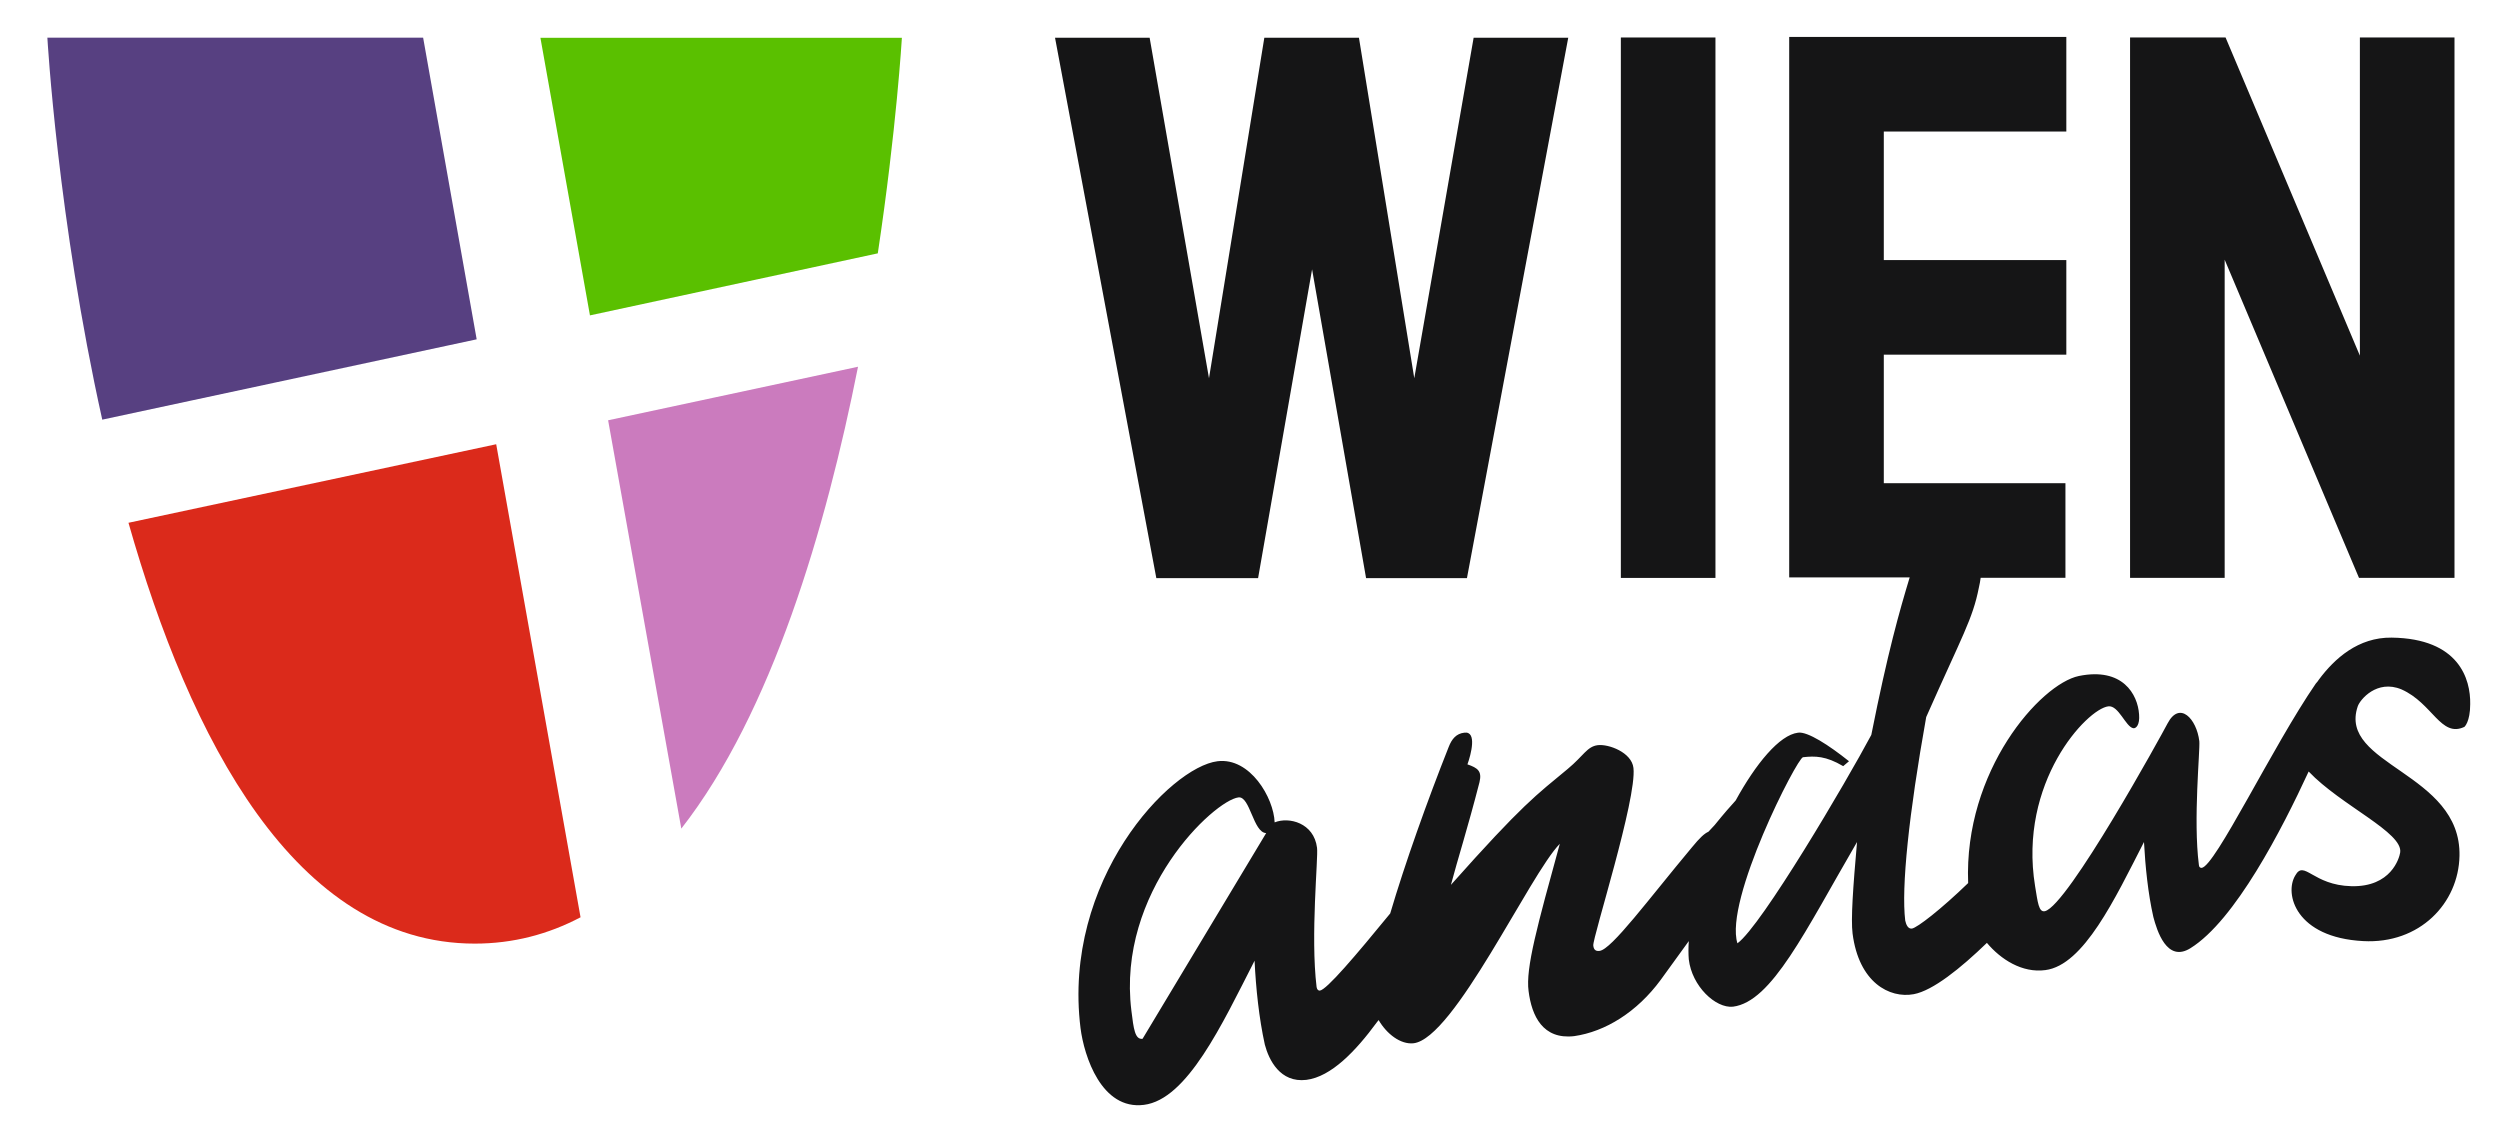
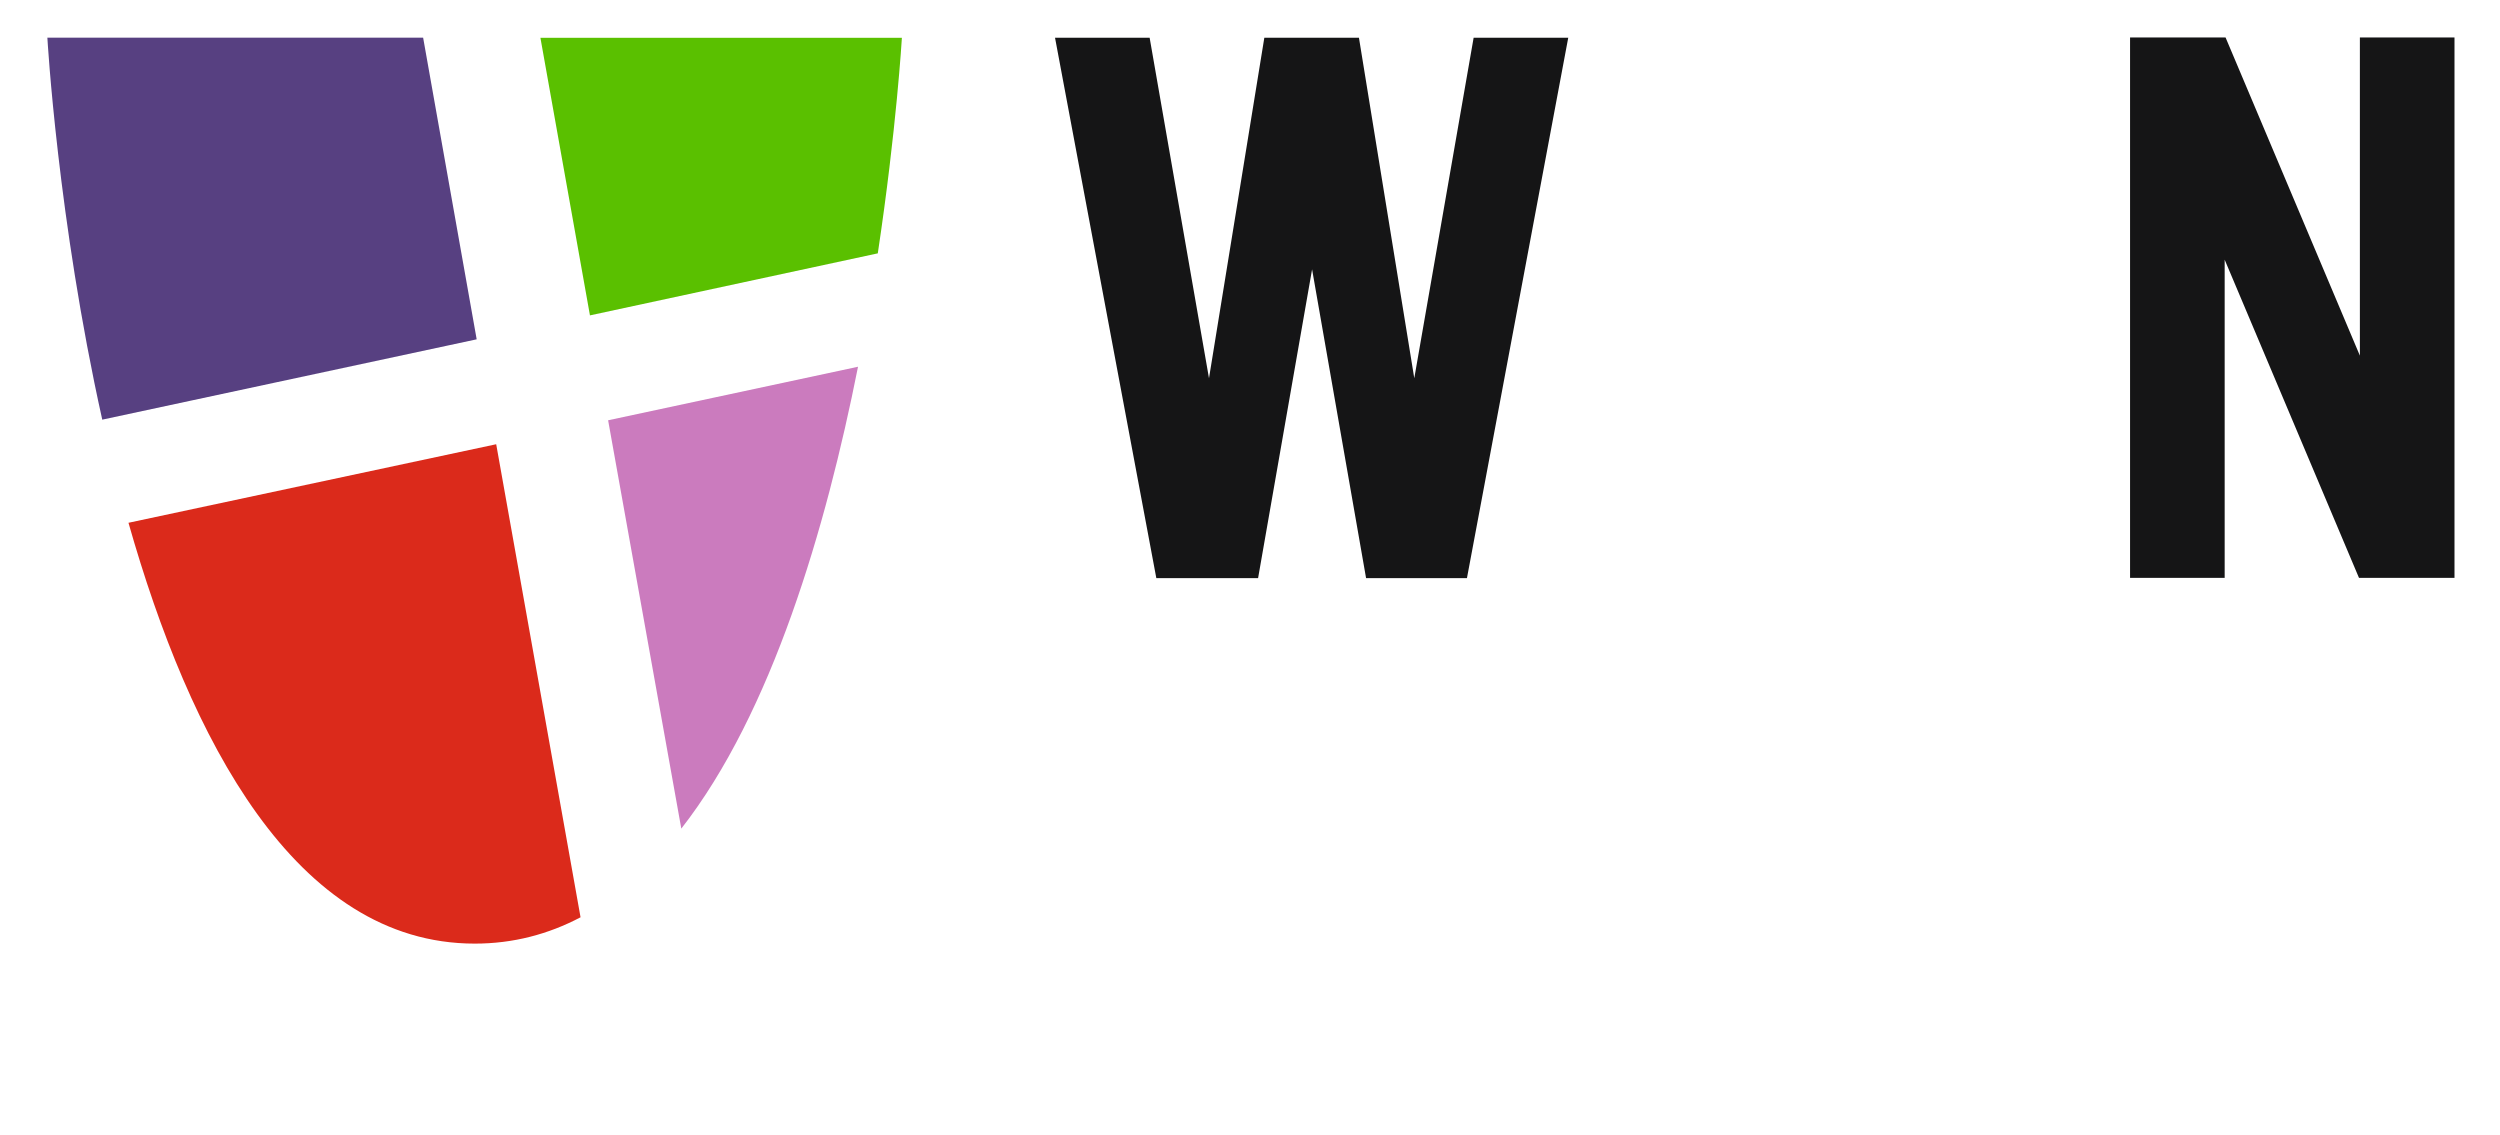
<svg xmlns="http://www.w3.org/2000/svg" version="1.1" id="Layer_1" x="0px" y="0px" width="560.2px" height="254.3px" viewBox="0 0 560.2 254.3" style="enable-background:new 0 0 560.2 254.3;" xml:space="preserve">
  <style type="text/css">
	.st0{fill:#151516;}
	.st1{fill:#DB2A1B;}
	.st2{fill:#CB7BBE;}
	.st3{fill:#5AC000;}
	.st4{fill:#574081;}
</style>
  <g id="g18" transform="translate(409.211,862.655)">
    <path id="path20" class="st0" d="M-145.4-733.1h15.1h3l12.1-69.2l12.1,69.2h3h15.1h4.5l22.7-121.1h-21.2l-13.3,76.3l-12.4-76.3   h-1.5h-18.2h-1.5l-12.4,76.3l-13.3-76.3h-21.2l22.7,121.1H-145.4z" />
  </g>
-   <path id="path22" class="st0" d="M384.4,8.4h-21.2v121.1h21.2V8.4z" />
  <g id="g24" transform="translate(597.004,919.693)">
    <path id="path26" class="st0" d="M-98.5-861.5l30.1,71.3h0.2h21h0.2v-121.1h-21.2v71.3l-30.1-71.3h-0.2h-21h-0.2v121.1h21.2   L-98.5-861.5z" />
  </g>
  <g id="g36" transform="translate(403.023,780.078)">
-     <path id="path38" class="st0" d="M-147-547.3c-1.7,0.2-2-2.2-2.5-6.3c-3.3-26.7,18.5-47.1,24-47.8c2.6-0.3,3.3,7.9,6.2,8   L-147-547.3z M132.9-637.2c-7.5-0.1-12.8,4.7-16.3,9.4l0,0c0,0,0,0,0,0c-0.2,0.3-0.4,0.6-0.7,0.9c-9.7,14.1-22.6,41.1-25.6,41.3   c-0.3,0-0.6-0.2-0.6-0.7C88.4-596.4,90-612,89.8-614c-0.6-5-4.4-9.1-7.1-4c-1.3,2.5-22.4,40.9-27.5,42.1c-1.4,0.3-1.6-2-2.2-5.6   c-3.8-23.3,11.6-39.7,16.4-40.3c2.3-0.3,3.9,4.6,5.6,4.9c0.6,0.1,1.5-0.7,1.3-3.1c-0.3-4.5-3.7-10.6-13.5-8.6   c-8.6,1.8-25.8,21.2-24.8,46.4c-6.1,5.9-11.4,10-12.6,10.2c-0.9,0.1-1.3-0.9-1.5-1.8c-0.9-7.4,0.8-23.8,4.7-45.6   c8.1-18.3,10.4-21.9,11.8-29c0.2-0.8,0.3-1.5,0.4-2.2h19v-21.2H19.1v-28.8H60v-21.2H19.1v-28.8H60v-21.2H19.1H-0.6h-1.5v121.1h1.5   h19.7h5.8c-2.3,7.6-4.9,16.7-8.6,35.3c-5.6,10.5-24.6,42.8-30,46.7c-3-9.6,13.4-41.6,14.7-41.7c2.7-0.3,5.1-0.3,9,2l1.3-1.1   c-4.5-3.6-9.3-6.7-11.4-6.4c-4.2,0.5-9.5,7-14,15.2c-1.1,1.2-2.6,2.9-4.7,5.5c-0.5,0.5-0.9,1-1.4,1.5c-0.9,0.4-1.9,1.3-3.7,3.5   c-9.7,11.6-18,22.9-20.7,23.2c-0.8,0.1-1.3-0.2-1.4-1.2c-0.2-1.7,9.8-32.9,9-39.8c-0.4-3.5-5.6-5.4-8-5.1c-2.4,0.3-3.2,2.4-6.7,5.3   c-7.1,5.9-10,7.8-26.2,26c1.5-5.7,3.7-12.5,6.4-23c0.6-2.5-0.4-3.2-2.7-4c0.8-2.2,2.2-7.5-0.7-7.1c-1.8,0.2-2.8,1.4-3.5,3.2   c-4.8,12.1-9.8,26.1-13.1,37.3c-7.7,9.4-14.3,17.2-15.8,17.3c-0.3,0-0.6-0.2-0.7-0.8c-1.4-11.5,0.4-29,0.1-31.2   c-0.7-5.6-6.3-7-9.5-5.7c-0.2-5.5-5.5-14.6-12.8-13.7c-10.6,1.3-34.8,26.6-30.7,59.8c0.8,6.3,4.7,18.4,14.2,17.2   c9.7-1.2,17.5-18,24.8-32.3c0.3,6.2,1,12.9,2.3,18.8c0.9,3.4,3.4,8.6,9.3,7.9c5.6-0.7,11.1-6.5,15.8-12.9l0.4-0.5   c1.8,3.1,4.9,5.5,7.8,5.2c9.1-1,26.1-37.9,32.8-44.7c-5,18.2-7.7,27.9-7,33c0.7,5.6,3.2,10.9,10.2,10.1c7-1,14.1-5.4,19.4-12.6   l6.3-8.7c-0.1,1.5-0.1,2.9,0,4.1c0.7,6,6,11,9.9,10.6c8.7-1.1,16.1-16.8,27.8-36.9c-0.9,10.2-1.4,17.3-1,20.5   c1.4,11,8.3,14.6,13.7,13.6c4.3-0.8,10.5-5.8,16.4-11.5c3.1,3.7,7.9,6.8,13.1,6.1c8.6-1.1,15.6-16,22.1-28.7   c0.3,5.5,0.9,11.5,2.1,16.8c0.8,3,3,10.3,8.3,7c10-6.2,20.5-26.6,26.5-39.6c7.2,7.6,21.3,13.7,20.5,18.2c-0.2,1.2-2,7.7-10.9,7.5   c-8.7-0.2-10.6-6-12.6-2.4c-2.5,4.1,0.1,13.9,15.2,14.7c12.7,0.7,21.4-8.5,21.6-19.1c0.4-18.7-27.3-20.3-22.8-33.5   c0.5-1.5,4.3-6.1,9.8-3.8c7,3.1,8.8,10.9,14.1,8.4c0,0,1.3-1.1,1.3-5.1C150.6-627.9,148-637,132.9-637.2" />
-   </g>
+     </g>
  <g id="g40" transform="translate(221.188,872.545)">
    <path id="path42" class="st1" d="M-192.4-755.4c13.7,48.2,37.3,94.3,77.6,94.3c8.6,0,16.5-2.1,23.7-5.9l-18.9-106L-192.4-755.4z" />
  </g>
  <g id="g44" transform="translate(320.266,817.777)">
    <path id="path46" class="st2" d="M-167.6-632.1c20.3-26,32.4-67.3,39.6-103.5l-56,12L-167.6-632.1z" />
  </g>
  <g id="g48" transform="translate(355.496,920.871)">
    <path id="path50" class="st3" d="M-158.8-864.1c4.2-27.9,5.4-48.3,5.4-48.3h-81l11.1,62.2L-158.8-864.1z" />
  </g>
  <g id="g52" transform="translate(274.014,959.535)">
    <path id="path54" class="st4" d="M-179.2-951.1l-84.2,0c0,0,2.3,40.7,12.3,85.6l83.9-18L-179.2-951.1z" />
  </g>
</svg>